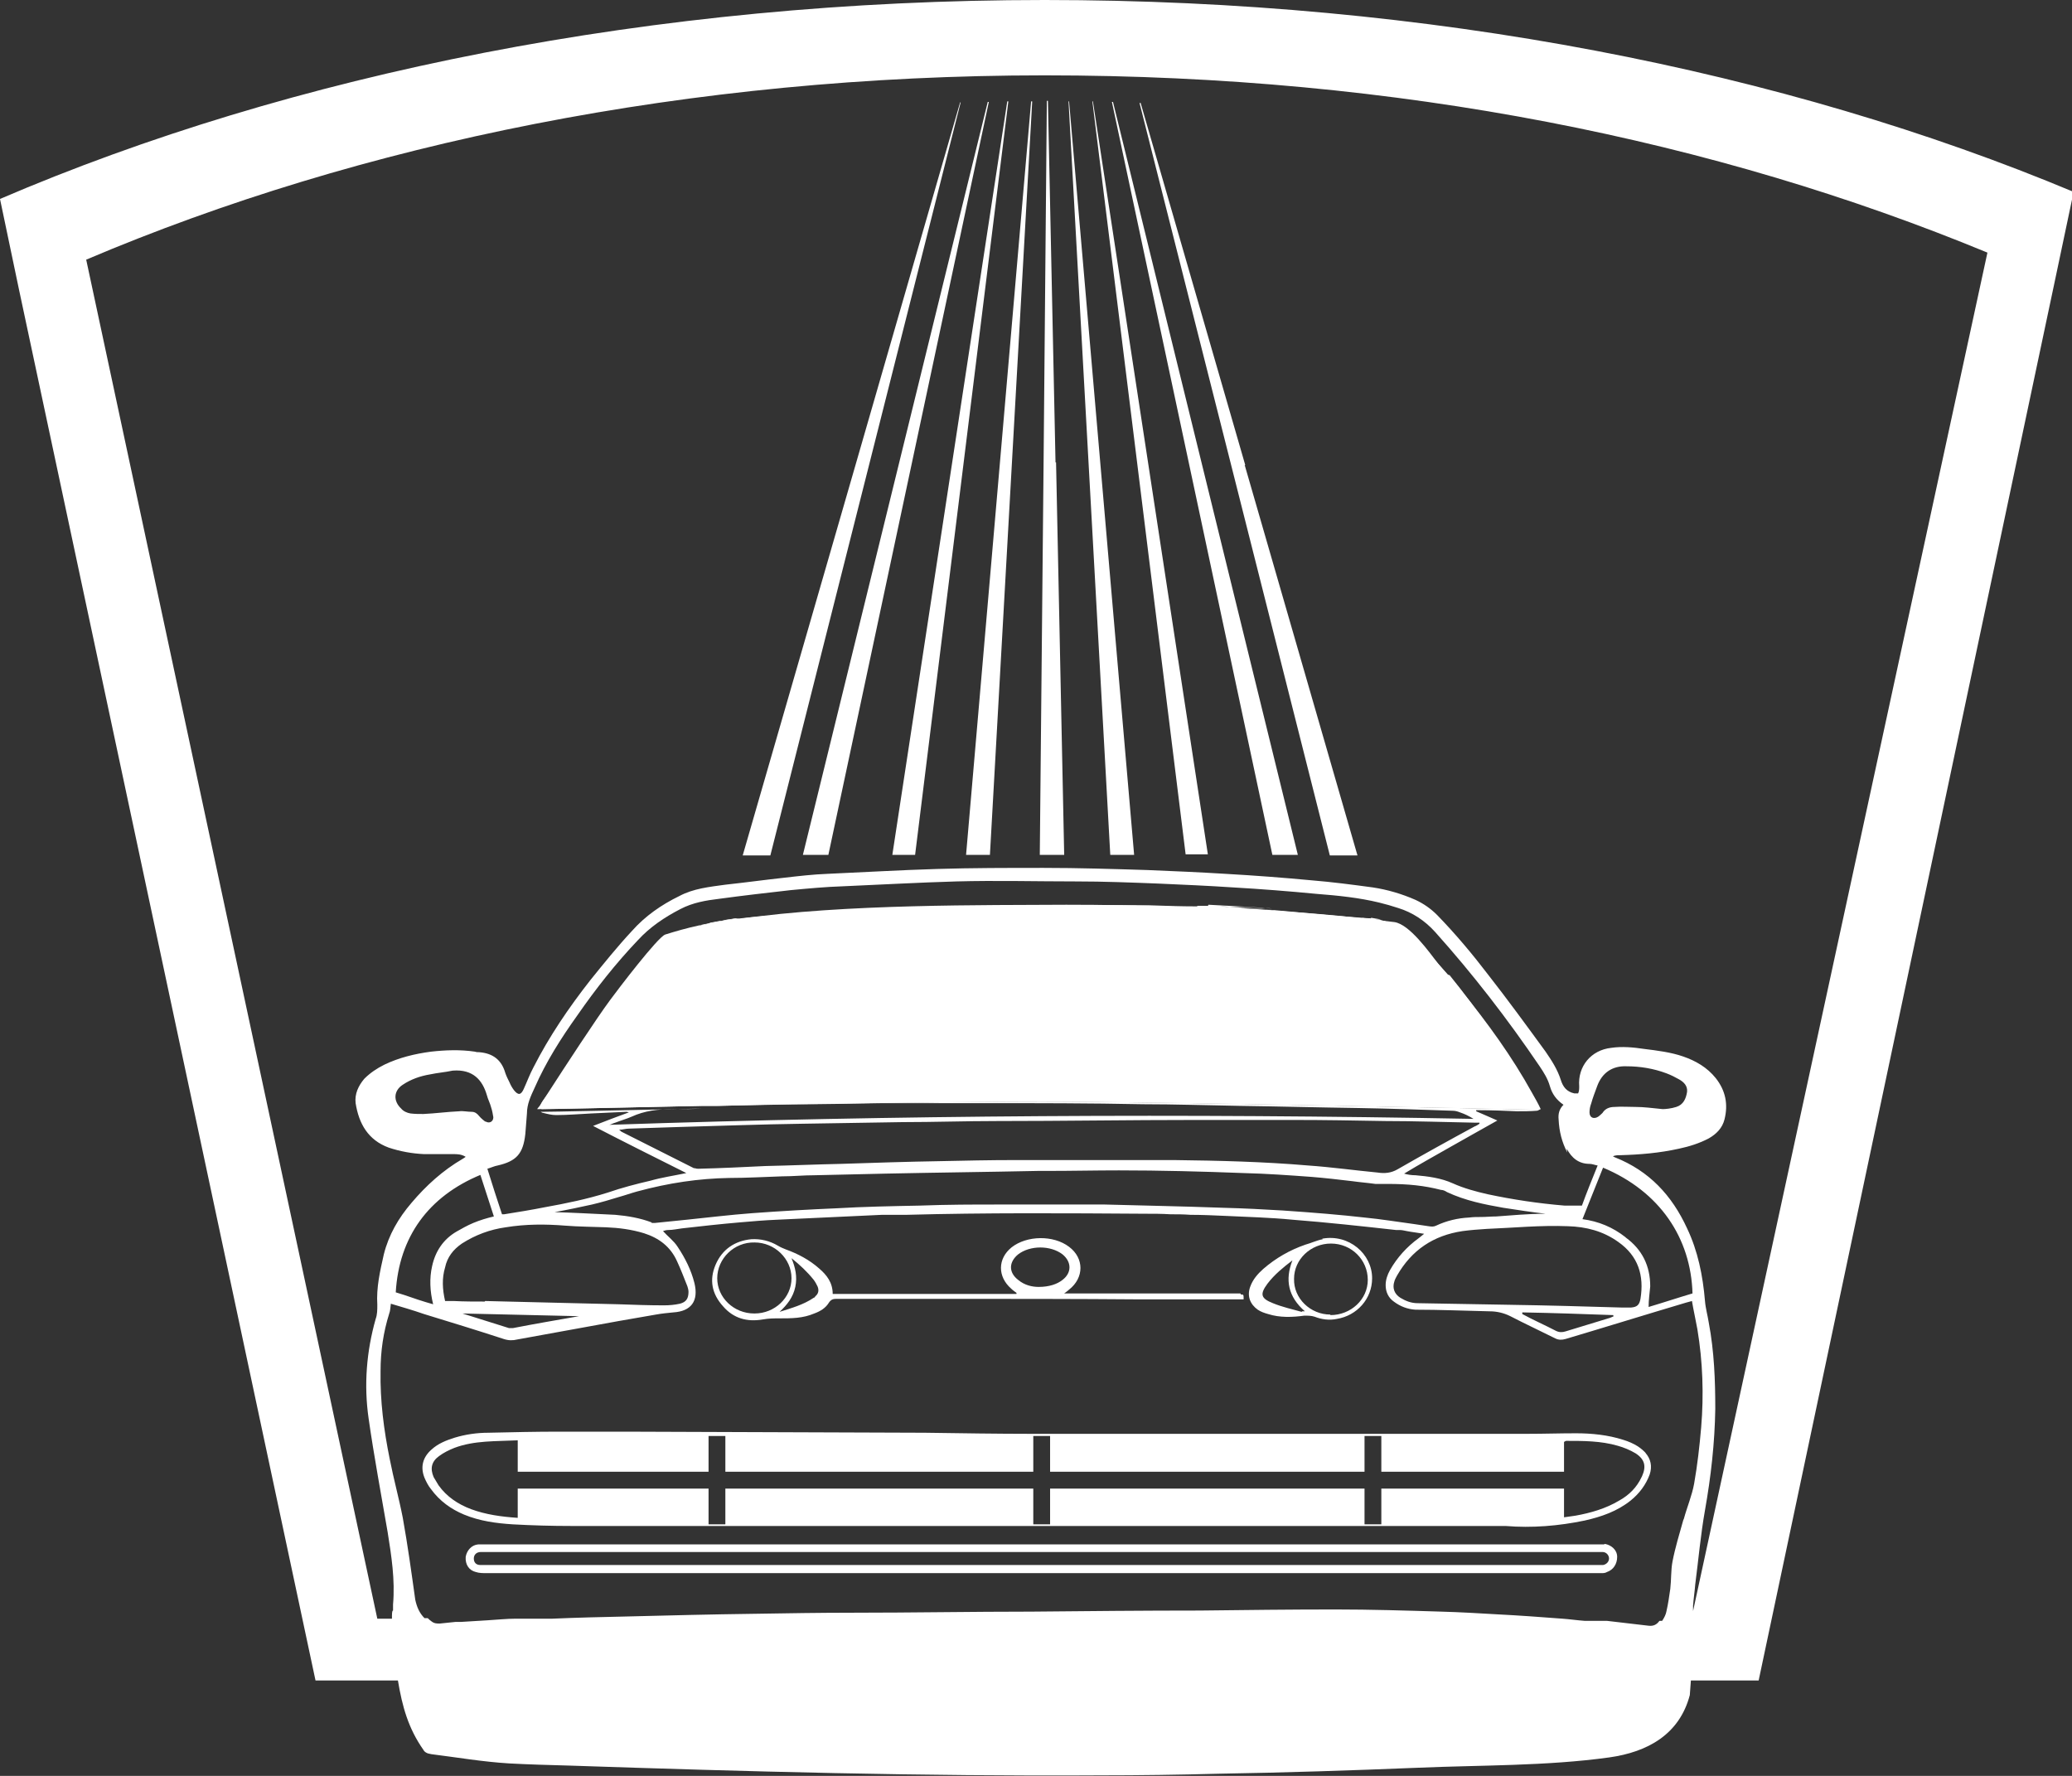
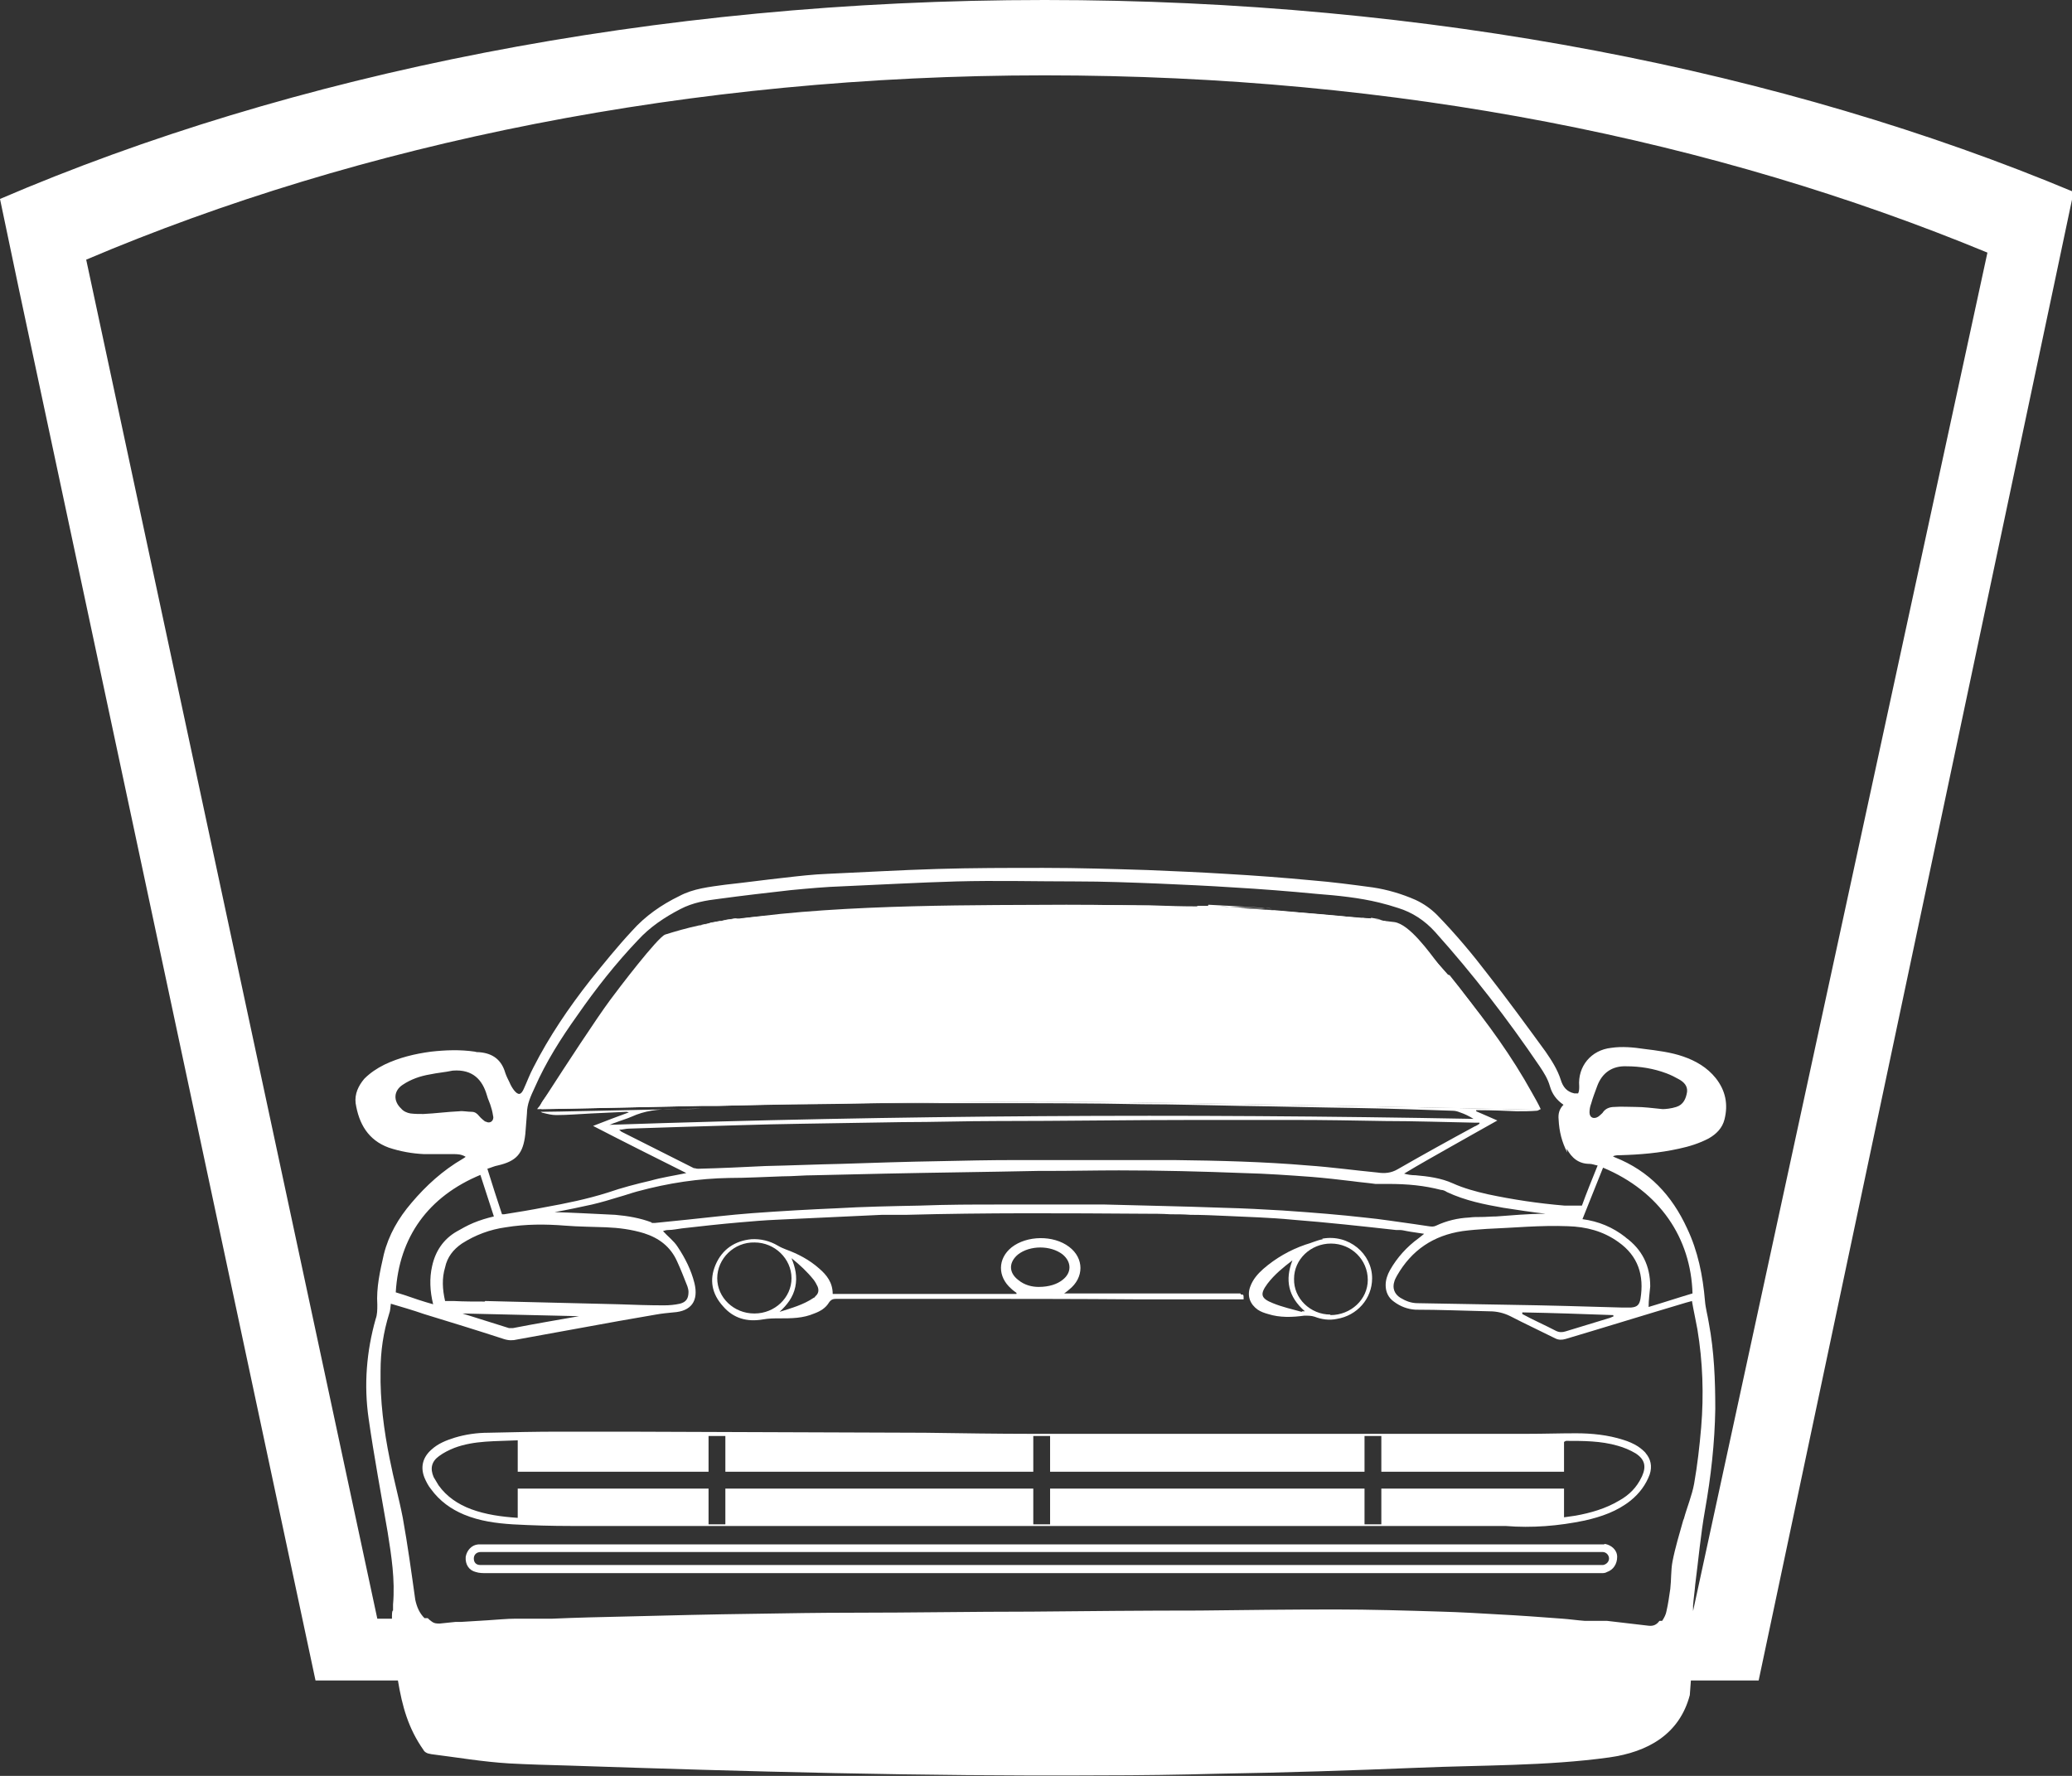
<svg xmlns="http://www.w3.org/2000/svg" id="Layer_1" data-name="Layer 1" viewBox="0 0 38.22 32.76">
  <rect x="0" y="0" width="38.22" height="32.76" fill="#333333" stroke="none" />
  <defs>
    <style>
      .cls-1 {
        fill: #fff;
      }
    </style>
  </defs>
  <path class="cls-1" d="M29.59,28.49c-.05,0-.1,0-.15,0H8.98c-.05,0-.11,0-.16,0-.12.01-.21.11-.23.23-.01.14.06.25.19.28.06.02.13.02.2.02h20.45s.07,0,.11,0c.03,0,.07,0,.1-.02.12-.04.19-.15.19-.28,0-.13-.11-.22-.23-.24ZM29.56,28.87s-.09,0-.14,0H9s-.09,0-.14,0c-.08,0-.12-.05-.12-.12,0-.07.05-.12.13-.12.03,0,.05,0,.08,0h20.52s.06,0,.09,0c.07,0,.12.06.12.12,0,.06-.05.11-.11.12Z" />
  <path class="cls-1" d="M24.4,22.86c-.11.02-.21.07-.32.1-.29.1-.55.25-.78.45-.1.09-.19.19-.24.33-.06.17,0,.32.14.42.06.04.12.06.19.08.22.07.45.06.67.03.07,0,.13,0,.19.02.13.05.27.07.41.04.37-.06.65-.37.65-.75,0-.45-.43-.82-.92-.73ZM24.01,24.2c-.18-.05-.36-.09-.53-.16-.23-.09-.24-.17-.1-.36.13-.17.29-.3.46-.43-.14.36-.08.67.23.94-.03,0-.04,0-.05,0ZM24.54,24.25c-.37,0-.68-.3-.67-.66,0-.36.31-.65.68-.65.38,0,.68.3.68.67,0,.36-.31.65-.69.65Z" />
  <path class="cls-1" d="M25.29,16.94s-.09,0-.14-.01c.1.01.19.02.29.03,0,0,.02,0,.03,0-.06-.01-.12-.02-.18-.03ZM22.28,16.72s.1,0,.15,0c.08,0,.17,0,.25.01.06,0,.13,0,.19,0,.13,0,.27.01.4.02.07,0,.13,0,.2.01-.39-.03-.79-.05-1.18-.07ZM12.94,17.06s0,0,0,0c.06-.01.12-.02.17-.04.05-.01.11-.02.16-.03.05,0,.1-.02.16-.03.05,0,.1-.02.15-.02.02,0,.04,0,.06,0,0,0,.01,0,.02,0-.24.03-.47.07-.71.13ZM10.01,20.31s-.02.03-.03.05c-.01.02-.02.05-.03.06,0-.01.02-.03.03-.04.03-.05.08-.13.14-.22-.04.05-.07.1-.11.15ZM25.29,16.94s-.09,0-.14-.01c0,0,0,0-.01,0,.1.01.2.02.3.04,0,0,.02,0,.03,0-.06-.01-.12-.02-.18-.03ZM22.08,16.72c.12,0,.23.01.35.02.08,0,.17,0,.25.01.06,0,.13,0,.19,0,.13,0,.27.01.4.02.07,0,.13,0,.2.01-.39-.03-.79-.05-1.18-.07-.07,0-.13,0-.2,0ZM12.94,17.06s0,0,0,0c.16-.03.32-.07.49-.09.05,0,.1-.02.15-.02.02,0,.04,0,.06,0,0,0,.02,0,.03,0,0,0,0,0,0,0-.24.03-.47.07-.71.13ZM9.98,20.36s-.02.05-.03.06h0s.02-.02.03-.04c.03-.05.08-.13.14-.22-.04.05-.07.1-.11.15-.01.02-.02.03-.03.05ZM26.71,17.98s0,0-.01-.01c-.17-.19-.34-.38-.51-.57-.04-.05-.09-.08-.14-.13-.17-.15-.37-.25-.59-.3,0,0,0,0,0,0-.06-.01-.12-.02-.18-.03-.05,0-.09,0-.14-.01,0,0,0,0-.01,0,0,0-.01,0-.02,0-.42-.03-.85-.07-1.27-.11-.11-.01-.22-.02-.33-.03-.02,0-.03,0-.05,0-.39-.03-.79-.05-1.18-.07-.07,0-.13,0-.2,0,0,0,0,0-.01,0-.29,0-.58-.01-.87-.02-.61,0-1.22-.01-1.83,0-.68,0-1.37.02-2.05.05-.64.02-1.27.05-1.91.08-.34.02-.67.03-1.01.05-.24.02-.49.03-.73.06h0s0,0,0,0c-.24.03-.47.07-.71.13,0,0,0,0,0,0,0,0-.01,0-.02,0-.14.04-.28.09-.41.13-.21.08-.38.2-.52.39-.33.45-.67.9-1,1.35-.29.4-.58.81-.87,1.22,0,0,0,0,0,0-.04.05-.07.1-.11.15-.01.02-.02.03-.03.05-.01.02-.02.05-.03.06h0s0,.03.02.04h0c.26,0,1.48-.03,2.98-.06.06,0,.12,0,.18,0,.04,0,.07,0,.11,0,.49-.01.97-.03,1.46-.03.47,0,.95-.01,1.42-.02,1.25-.02,2.39-.03,3.11-.03,2.28,0,9.12.15,9.12.15,0,0-.53-1.12-1.63-2.48ZM10.01,20.31s-.02.03-.03.05c-.01.02-.02.05-.03.06,0-.01.02-.03.03-.04.03-.05.08-.13.14-.22-.04.05-.07.1-.11.15ZM12.94,17.06s0,0,0,0c.06-.01.12-.02.17-.04.05-.01.11-.02.16-.03.05,0,.1-.02.16-.03.05,0,.1-.02.15-.02.02,0,.04,0,.06,0,0,0,.01,0,.02,0-.24.03-.47.07-.71.13ZM22.28,16.72s.1,0,.15,0c.08,0,.17,0,.25.01.06,0,.13,0,.19,0,.13,0,.27.01.4.02.07,0,.13,0,.2.01-.39-.03-.79-.05-1.18-.07ZM25.29,16.94s-.09,0-.14-.01c.1.01.19.02.29.03,0,0,.02,0,.03,0-.06-.01-.12-.02-.18-.03ZM10.01,20.31s-.02.03-.03.05c-.01.02-.02.05-.03.06,0-.01.02-.03.03-.04.03-.05.08-.13.14-.22-.04.05-.07.1-.11.15ZM12.94,17.06s0,0,0,0c.06-.01.12-.02.17-.04.05-.01.11-.02.16-.03.05,0,.1-.02.16-.03.05,0,.1-.02.15-.02.02,0,.04,0,.06,0,0,0,.01,0,.02,0-.24.03-.47.07-.71.13ZM22.28,16.72c-.07,0-.13,0-.2,0,.12,0,.23.01.35.02.08,0,.17,0,.25.01.06,0,.13,0,.19,0,.13,0,.27.01.4.02.07,0,.13,0,.2.01-.39-.03-.79-.05-1.18-.07ZM25.29,16.94s-.09,0-.14-.01c.1.01.19.02.29.03,0,0,.02,0,.03,0-.06-.01-.12-.02-.18-.03Z" />
  <path class="cls-1" d="M19.27,0C12.04,0,5.36,1.37,0,3.67c0,0,.35,1.67.35,1.67l5.47,25.66h1.52c.08.48.19.88.47,1.28.01.02.03.04.05.05.03.02.06.02.1.03.48.06.94.14,1.43.17.37.02.74.03,1.11.04,3.26.11,6.53.2,9.79.18.73,0,1.46-.01,2.19-.03,1.22-.02,2.45-.06,3.67-.11,1.17-.05,2.37-.03,3.53-.19.72-.1,1.3-.43,1.49-1.15,0-.02.01-.13.02-.27h1.25l5.46-25.8.35-1.66C32.92,1.31,26.37,0,19.27,0ZM31.05,28.04c-.07.25-.15.51-.2.77-.03.16-.02.33-.04.5-.02.14-.04.28-.07.41-.01.06-.04.12-.08.18h-.05c-.05.07-.11.1-.2.09-.25-.03-.51-.06-.77-.09h-.41c-.14-.01-.27-.03-.41-.04-.4-.03-.8-.06-1.2-.08-.34-.02-.68-.04-1.03-.05-.65-.02-1.31-.04-1.96-.04-.83,0-1.66.01-2.5.02-1.03,0-2.07.01-3.1.02-1.1,0-2.2.02-3.3.02-.61,0-1.21.01-1.82.02-.79.01-1.58.03-2.37.05-.45.01-.9.02-1.35.04h-.67c-.18,0-.35.02-.53.03-.16.01-.33.02-.49.03h-.1c-.1.01-.19.02-.29.03-.05,0-.1,0-.15-.04-.03-.02-.05-.04-.07-.06h-.06c-.09-.09-.14-.2-.17-.34-.07-.5-.14-1.01-.23-1.51-.07-.36-.17-.72-.24-1.08-.11-.54-.18-1.08-.17-1.63,0-.36.05-.71.16-1.06.02-.05.02-.11.03-.18.2.06.41.12.61.19.49.15.98.3,1.47.46.09.03.17.03.25.01.62-.11,1.25-.23,1.87-.34.23-.04.46-.08.69-.12.11-.02.22-.03.32-.04.33-.02.47-.21.39-.54-.06-.24-.17-.46-.31-.67-.07-.11-.18-.19-.27-.29.03-.01.06-.02.1-.02.08,0,.17-.02.25-.03.35-.04.71-.08,1.06-.11.23-.02.46-.04.7-.05.64-.03,1.29-.06,1.93-.09.15,0,.3,0,.45,0,1.47-.04,2.93-.03,4.4-.02.16,0,.31,0,.47.01.12,0,.24,0,.37.01.21,0,.43.01.65.02.41.02.82.03,1.23.07.64.05,1.28.12,1.91.19.02,0,.04,0,.06,0,.05,0,.09.01.14.02.1.02.2.03.32.05-.04.03-.07.06-.1.08-.22.16-.4.36-.53.59-.05.09-.08.18-.08.28,0,.12.05.23.15.3.12.09.25.14.4.15.45,0,.91.02,1.37.03.13,0,.26.03.38.09.27.14.55.27.83.41.06.03.12.03.19.01.74-.22,1.48-.45,2.22-.67.04-.01.07-.02.11-.03.03.18.07.35.1.52.1.6.12,1.21.07,1.81-.03.35-.07.7-.13,1.04-.04.22-.13.43-.19.65ZM28.9,21.19c.09.17.22.28.42.28.05,0,.09.02.15.03-.1.25-.2.49-.29.74-.11,0-.22,0-.32,0-.48-.04-.95-.11-1.42-.21-.22-.05-.44-.11-.64-.2-.22-.1-.46-.13-.69-.15-.07,0-.14-.01-.21-.03.28-.17.57-.33.85-.49.28-.16.57-.32.87-.49-.14-.06-.27-.12-.39-.17,0,0,0-.01,0-.02.02,0,.03,0,.05,0,.23,0,.47.01.7.02.12,0,.25,0,.37-.01.02,0,.04-.02.07-.03-.05-.11-.11-.21-.16-.3-.37-.67-.82-1.29-1.3-1.88-.08-.1-.16-.2-.25-.29h0c1.1,1.37,1.63,2.48,1.63,2.48,0,0-6.84-.15-9.12-.15-.71,0-1.86.01-3.11.03.04,0,.07,0,.11,0,.06,0,.13,0,.19,0,.15,0,.29,0,.43,0,.44,0,.88,0,1.32,0,.97,0,1.95,0,2.92.02.59,0,1.19.02,1.78.03.73.01,1.47.03,2.2.04.58.01,1.15.03,1.73.05.05,0,.09.01.14.03.09.03.17.07.25.12-5.32-.1-10.63-.07-15.94.11.04-.01.07-.03.11-.04.1-.04.21-.07.3-.11.24-.11.49-.14.75-.14.18,0,.37,0,.55-.01-1.5.03-2.72.06-2.98.06.01,0,.03.02.05.02.08.02.16.04.24.04.22,0,.43-.02.65-.03.21-.01.43-.02.64-.03.01,0,.02,0,.05.01-.22.08-.43.16-.66.25.58.3,1.14.58,1.72.87-.24.05-.45.08-.66.14-.26.06-.53.13-.79.22-.38.12-.77.2-1.16.27-.25.05-.5.09-.75.13-.01,0-.02,0-.04,0-.09-.27-.18-.55-.27-.84.07-.02.13-.05.19-.06.35-.08.47-.22.51-.58.01-.13.02-.26.03-.38,0-.17.07-.32.14-.47.21-.48.49-.92.79-1.34.34-.49.71-.96,1.12-1.39.22-.24.49-.42.78-.57.23-.12.47-.16.72-.19.44-.06.88-.11,1.32-.16.32-.03.64-.06.95-.07.7-.03,1.4-.07,2.1-.09.73-.02,1.47,0,2.21,0,.51,0,1.02.02,1.53.04.45.02.91.04,1.36.07.52.03,1.03.07,1.55.12.39.03.78.07,1.15.16.12.03.23.06.35.1.26.08.49.23.68.44.7.78,1.34,1.61,1.93,2.48.08.12.15.23.19.37.04.14.12.25.25.34-.08.08-.1.17-.09.27.01.22.06.42.16.61ZM29.98,22.82c-.23-.18-.49-.29-.79-.33.13-.32.25-.63.38-.95,1.05.44,1.62,1.3,1.65,2.32-.27.08-.54.17-.81.25,0-.13.02-.26.03-.38,0-.38-.15-.68-.45-.9ZM27.86,24.07c-.57-.01-1.14-.02-1.71-.03-.12,0-.22-.04-.32-.1-.11-.07-.15-.18-.11-.3.01-.04.03-.07.05-.11.27-.47.67-.74,1.21-.82.15-.02.29-.03.44-.04.5-.02,1-.07,1.5-.05.34.01.65.09.93.29.37.26.48.62.41,1.05-.02.11-.06.15-.17.16-.06,0-.12,0-.19,0t0,0c-.68-.02-1.37-.04-2.05-.05ZM29.77,24.28s-.05.02-.07.03c-.27.08-.55.17-.82.25-.06.02-.12.02-.18-.01-.21-.11-.42-.2-.62-.31,0,0,0-.02,0-.03.56.01,1.12.03,1.68.05,0,0,0,.01,0,.02ZM8.94,24.01c-.19,0-.38,0-.57-.01-.05,0-.1,0-.16,0-.05-.22-.06-.42,0-.62.04-.19.15-.33.31-.44.25-.16.52-.26.81-.3.37-.06.73-.06,1.1-.03.25.02.5.02.75.03.24.01.47.04.7.11.28.09.49.25.61.52.07.15.13.31.19.46.01.03.02.07.02.1,0,.12-.04.19-.16.22-.09.02-.19.03-.29.03-.28,0-.56-.01-.84-.02-.82-.02-1.64-.04-2.46-.06ZM10.68,24.28c-.4.07-.81.14-1.22.22-.03,0-.05,0-.07,0-.29-.09-.57-.18-.86-.27l2.15.05ZM12.02,22.55c-.21-.08-.44-.12-.67-.14-.42-.02-.79-.04-1.12-.05.23-.04.46-.09.69-.14.17-.04.34-.09.5-.14.11-.03.22-.07.33-.1.59-.16,1.14-.24,1.7-.25.33,0,.66-.02.98-.03.2,0,.39-.02.59-.02.43-.01.87-.02,1.31-.03.94-.02,1.88-.03,2.82-.05h.19c.43,0,.87-.01,1.3-.01.76,0,1.53.02,2.31.05.41.01.83.04,1.24.07.25.02.51.05.76.08.14.02.28.03.42.05.05,0,.11,0,.17,0h.06c.37,0,.67.03.98.11.04,0,.08.02.11.04.34.16.7.23,1.04.29.26.04.52.08.78.11-.32,0-.63.03-.91.05-.09,0-.19.01-.28.01-.07,0-.15,0-.22.01-.21.01-.42.06-.61.15-.04.02-.08.02-.14.01l-.27-.04c-.3-.04-.6-.09-.91-.12-.44-.05-.92-.09-1.51-.13-.34-.02-.7-.04-1.1-.05-.81-.03-1.5-.04-2.18-.06-.44,0-.88,0-1.31,0-.23,0-.45,0-.67,0-.45,0-.9,0-1.44.02-.51.01-1.03.02-1.54.05-.47.02-1.01.05-1.55.09-.4.03-.81.08-1.2.12-.2.02-.39.04-.59.06-.03,0-.05,0-.06,0ZM12.82,21.56c-.45-.23-.9-.45-1.35-.68-.01,0-.02-.02-.05-.04.07,0,.12-.02.18-.02.31-.01.61-.02.92-.03.76-.02,1.52-.05,2.27-.06.62-.01,1.24-.02,1.85-.03.58,0,1.17-.02,1.75-.02,1.22,0,2.44-.02,3.66-.02.61,0,1.21,0,1.82,0,.56,0,1.12.01,1.68.02.55,0,1.1.02,1.65.03h.09s0,.01,0,.02c-.03.02-.06.04-.09.05-.48.26-.95.52-1.42.79-.12.07-.24.08-.37.06-.42-.04-.85-.1-1.28-.13-.82-.07-1.64-.09-2.47-.1-.26,0-.53,0-.79,0-.08,0-.16,0-.23,0-.22,0-.44,0-.66,0-.42,0-.84,0-1.27,0-.45,0-.91.01-1.37.02-.61.01-1.21.03-1.82.05-.47.01-.93.03-1.4.04-.41.02-.82.04-1.23.05-.03,0-.06,0-.09-.02ZM29.56,20.53s-.05.05-.08.07c-.08.05-.16.02-.16-.08,0-.05.01-.11.03-.16.03-.11.07-.21.11-.32.09-.25.28-.38.54-.37.25,0,.5.04.74.13.08.03.16.07.23.11.09.05.16.12.15.23-.02.13-.07.24-.2.28-.09.03-.2.04-.25.04-.2-.02-.35-.04-.5-.04-.13,0-.26-.01-.39,0-.09,0-.17.03-.22.11ZM8.95,20.69s-.08-.06-.11-.1c-.04-.05-.08-.08-.14-.08-.08,0-.16-.02-.23-.01-.22.01-.44.04-.66.05-.08,0-.16,0-.24-.01-.06-.01-.13-.04-.17-.09-.15-.14-.14-.33.03-.44.15-.1.32-.16.5-.19.14-.03.28-.04.42-.07.38-.03.55.18.63.45.02.08.06.15.08.23.02.06.03.12.04.18,0,.08-.07.12-.14.08ZM8.86,21.67l.25.77c-.13.03-.26.07-.38.12-.12.05-.22.11-.31.16-.24.14-.39.36-.45.64-.05.22-.04.46.02.7-.18-.05-.36-.11-.53-.17l-.16-.05c.06-1.02.6-1.77,1.57-2.17ZM31.23,29.73s0-.03,0-.03c0-.03,0-.05,0-.08.01-.13.03-.26.04-.39.06-.46.1-.92.18-1.37.11-.62.18-1.24.19-1.87,0-.53-.02-1.06-.12-1.59-.02-.13-.06-.27-.07-.4-.04-.47-.13-.92-.33-1.34-.28-.61-.7-1.06-1.33-1.31-.01,0-.03-.02-.04-.02.05-.02.09-.02.14-.02.36-.01.72-.04,1.08-.12.19-.04.38-.1.55-.19.14-.08.25-.19.29-.35.07-.28.02-.53-.16-.76-.16-.2-.37-.32-.6-.4-.23-.08-.48-.11-.72-.14-.2-.03-.41-.05-.61-.02-.37.04-.62.34-.59.71,0,.04,0,.09-.02.13-.03,0-.05,0-.07,0-.14-.03-.21-.12-.25-.25-.06-.19-.17-.36-.28-.52-.35-.48-.7-.96-1.06-1.42-.29-.38-.6-.75-.94-1.1-.12-.12-.25-.21-.4-.28-.25-.11-.52-.19-.79-.23-.37-.05-.75-.1-1.12-.13-.53-.05-1.06-.09-1.59-.12-.48-.03-.96-.05-1.44-.07-.64-.02-1.28-.04-1.92-.04-.66,0-1.32,0-1.97.02-.67.02-1.34.06-2.02.09-.26.01-.52.04-.78.07-.37.04-.73.09-1.1.13-.29.04-.59.07-.85.21-.33.16-.63.37-.87.64-.27.29-.52.6-.77.91-.4.51-.76,1.04-1.05,1.61-.07.13-.12.27-.18.4-.05.11-.1.12-.18.02-.03-.04-.06-.09-.08-.14-.03-.06-.06-.12-.08-.18-.07-.24-.23-.36-.48-.38-.03,0-.05,0-.08-.01-.27-.04-.54-.03-.81,0-.3.04-.59.11-.86.24-.14.07-.26.15-.37.26-.11.13-.18.28-.16.45.06.38.23.68.61.82.21.07.43.11.65.12.18,0,.36,0,.54,0,.07,0,.15,0,.23.05-.03.02-.04.03-.06.04-.36.21-.67.49-.94.81-.24.28-.42.59-.51.95-.07.31-.14.61-.12.93,0,.09,0,.18-.03.26-.17.6-.22,1.22-.13,1.84.1.7.23,1.39.35,2.09.07.44.14.88.1,1.34,0,.04,0,.08,0,.11-.02,0-.02.06-.02.15h-.27L1.59,4.79C6.65,2.64,12.73,1.39,19.27,1.39s12.38,1.2,17.39,3.27l-5.43,25.06Z" />
-   <path class="cls-1" d="M30.37,26.82c-.04-.05-.1-.1-.16-.14-.08-.05-.17-.09-.27-.12-.28-.09-.58-.12-.87-.12-.3,0-.59.01-.89.01-.48,0-.96,0-1.44,0-2.54,0-5.08,0-7.73,0-.58,0-1.27-.01-1.95-.02l-5.53-.02c-.41,0-.82,0-1.22,0-.43,0-.86.01-1.3.02-.21,0-.42.03-.62.09-.16.05-.31.11-.43.22-.16.14-.21.32-.13.52.03.07.07.15.12.21.16.22.37.37.61.47.29.12.59.16.9.18.36.02.72.03,1.08.03,5.69,0,11.37,0,17.06,0,.06,0,.12,0,.17,0,.49.04.98,0,1.46-.1.31-.07.6-.17.85-.37.16-.13.28-.29.35-.48.05-.15.02-.29-.08-.4ZM30.28,27.25c-.09.19-.23.33-.41.43-.25.15-.53.23-.81.28-.06.01-.13.02-.21.03v-.53h-3.37v.66h-.31v-.66h-5.8v.66h-.31v-.66h-5.68v.66h-.31v-.66h-3.52v.54c-.3-.02-.59-.06-.86-.16-.24-.09-.45-.23-.6-.44-.03-.05-.06-.1-.09-.15-.07-.16-.04-.29.1-.39.08-.06.18-.11.28-.15.37-.14.77-.12,1.17-.14v.58h3.52v-.66h.31v.66h5.68v-.66h.23s0,0,.01,0h0s.07,0,.07,0v.66h5.8v-.66h.31v.66h3.37v-.55s.03-.02.04-.02c.32,0,.64,0,.95.09.11.03.23.08.33.14.17.11.2.24.12.42Z" />
+   <path class="cls-1" d="M30.37,26.82c-.04-.05-.1-.1-.16-.14-.08-.05-.17-.09-.27-.12-.28-.09-.58-.12-.87-.12-.3,0-.59.01-.89.01-.48,0-.96,0-1.44,0-2.54,0-5.08,0-7.73,0-.58,0-1.27-.01-1.95-.02l-5.53-.02c-.41,0-.82,0-1.22,0-.43,0-.86.01-1.3.02-.21,0-.42.03-.62.09-.16.05-.31.11-.43.22-.16.14-.21.32-.13.52.03.07.07.15.12.21.16.22.37.37.61.47.29.12.59.16.9.18.36.02.72.03,1.08.03,5.69,0,11.37,0,17.06,0,.06,0,.12,0,.17,0,.49.04.98,0,1.46-.1.31-.07.6-.17.85-.37.16-.13.28-.29.35-.48.05-.15.02-.29-.08-.4ZM30.28,27.25c-.09.19-.23.33-.41.43-.25.15-.53.23-.81.28-.06.01-.13.02-.21.03v-.53h-3.37v.66h-.31v-.66h-5.8v.66h-.31v-.66h-5.68v.66h-.31v-.66h-3.52v.54c-.3-.02-.59-.06-.86-.16-.24-.09-.45-.23-.6-.44-.03-.05-.06-.1-.09-.15-.07-.16-.04-.29.1-.39.08-.06.18-.11.28-.15.37-.14.77-.12,1.17-.14v.58h3.52v-.66h.31v.66h5.68v-.66h.23s0,0,.01,0h0s.07,0,.07,0v.66h5.8v-.66h.31v.66h3.37v-.55s.03-.02.04-.02c.32,0,.64,0,.95.09.11.03.23.08.33.14.17.11.2.24.12.42" />
  <path class="cls-1" d="M22.88,23.86c-.07,0-.13,0-.2,0-.98,0-1.96,0-2.94,0-.03,0-.06,0-.11,0,.04-.03.07-.05.09-.07.28-.22.28-.58,0-.79-.29-.22-.78-.21-1.06.01-.26.21-.26.54-.01.76.03.03.06.05.1.08,0,0,0,.01,0,.02h-.12c-.49,0-.99,0-1.48,0-.55,0-1.1,0-1.65,0-.05,0-.09,0-.14,0,0-.21-.11-.35-.25-.47-.18-.16-.39-.27-.61-.35-.05-.02-.1-.04-.15-.07-.15-.09-.32-.13-.49-.12-.31.03-.54.19-.66.47-.12.28-.07.54.14.77.19.22.44.29.73.24.11-.02.21-.02.31-.02.22,0,.43,0,.64-.09.11-.04.21-.1.27-.2.04-.06.08-.07.14-.07.65,0,1.3,0,1.95,0,1.22,0,2.45,0,3.68.01.59,0,1.18,0,1.77,0,.04,0,.08,0,.11,0,0-.09,0-.09-.05-.09ZM13.91,24.23c-.37,0-.68-.29-.68-.65,0-.36.31-.67.69-.66.37,0,.68.3.68.66,0,.36-.31.65-.68.65ZM15.04,23.92s-.02.02-.03.02c-.19.13-.41.19-.63.26.14-.13.25-.27.29-.46.04-.19,0-.36-.07-.53.15.12.29.25.41.4.03.04.05.08.07.12.03.07.02.14-.05.19ZM19.16,23.74c-.12,0-.26-.03-.38-.13-.18-.14-.17-.33,0-.47.22-.17.6-.17.82,0,.17.14.17.34,0,.47-.1.08-.25.13-.44.13Z" />
-   <path class="cls-1" d="M18.58,1.87l-2.12,13.9h.42l1.72-13.9h-.02ZM17.71,1.89l-1.93,6.69-2.08,7.2h.51l.91-3.6.91-3.6,1.69-6.69s-.01,0-.02,0ZM19.02,1.87l-1.2,13.9h.44l.78-13.9h-.02ZM18.22,1.88l-3.41,13.89h.47l2.96-13.89h-.02ZM20.53,1.88h-.02l2.96,13.89h.47l-3.41-13.89ZM19.47,8.53l-.14-6.67h-.02l-.06,6.67-.07,7.24h.45l-.15-7.24ZM19.73,1.87h-.02l.77,13.9h.44l-1.2-13.9ZM20.17,1.87h-.02l1.72,13.89h.41l-2.12-13.89ZM22.97,8.58l-1.93-6.68s-.01,0-.02,0l1.69,6.68.91,3.6.91,3.6h.51l-2.08-7.2Z" />
  <path class="cls-1" d="M28.34,20.47s-6.84-.15-9.12-.15c-.71,0-1.86.01-3.11.03-.95.01-1.95.03-2.88.05-.03,0-.07,0-.11,0-.06,0-.12,0-.18,0-1.5.03-2.72.06-2.98.06h0s-.05,0-.05,0c0,0,0-.01.03-.04h0s.02-.03.03-.04c.03-.05.08-.13.14-.22,0,0,0,0,0,0,.31-.48.89-1.37,1.15-1.72.14-.19.87-1.15,1.01-1.2.19-.06.4-.12.63-.17,0,0,0,0,.02,0,.06-.01.12-.02.17-.04.1-.02.21-.04.32-.06.05,0,.1-.02.15-.02.02,0,.04,0,.06,0,0,0,.02,0,.03,0h0c1.92-.28,4.56-.25,6.02-.26.62,0,1.48.01,2.39.05,0,0,0,0,.01,0,.12,0,.23.01.35.02.08,0,.17,0,.25.01.06,0,.13,0,.19,0,.13,0,.27.01.4.02.07,0,.13,0,.2.01.02,0,.04,0,.05,0,.57.04,1.12.08,1.6.14,0,0,.01,0,.02,0,.1.01.2.02.3.04,0,0,.02,0,.03,0,0,0,0,0,0,0,.09.01.18.02.26.03.28.04.64.55.81.77.05.06.11.13.16.19,0,0,0,0,.01.01,1.1,1.37,1.63,2.48,1.63,2.48Z" />
</svg>